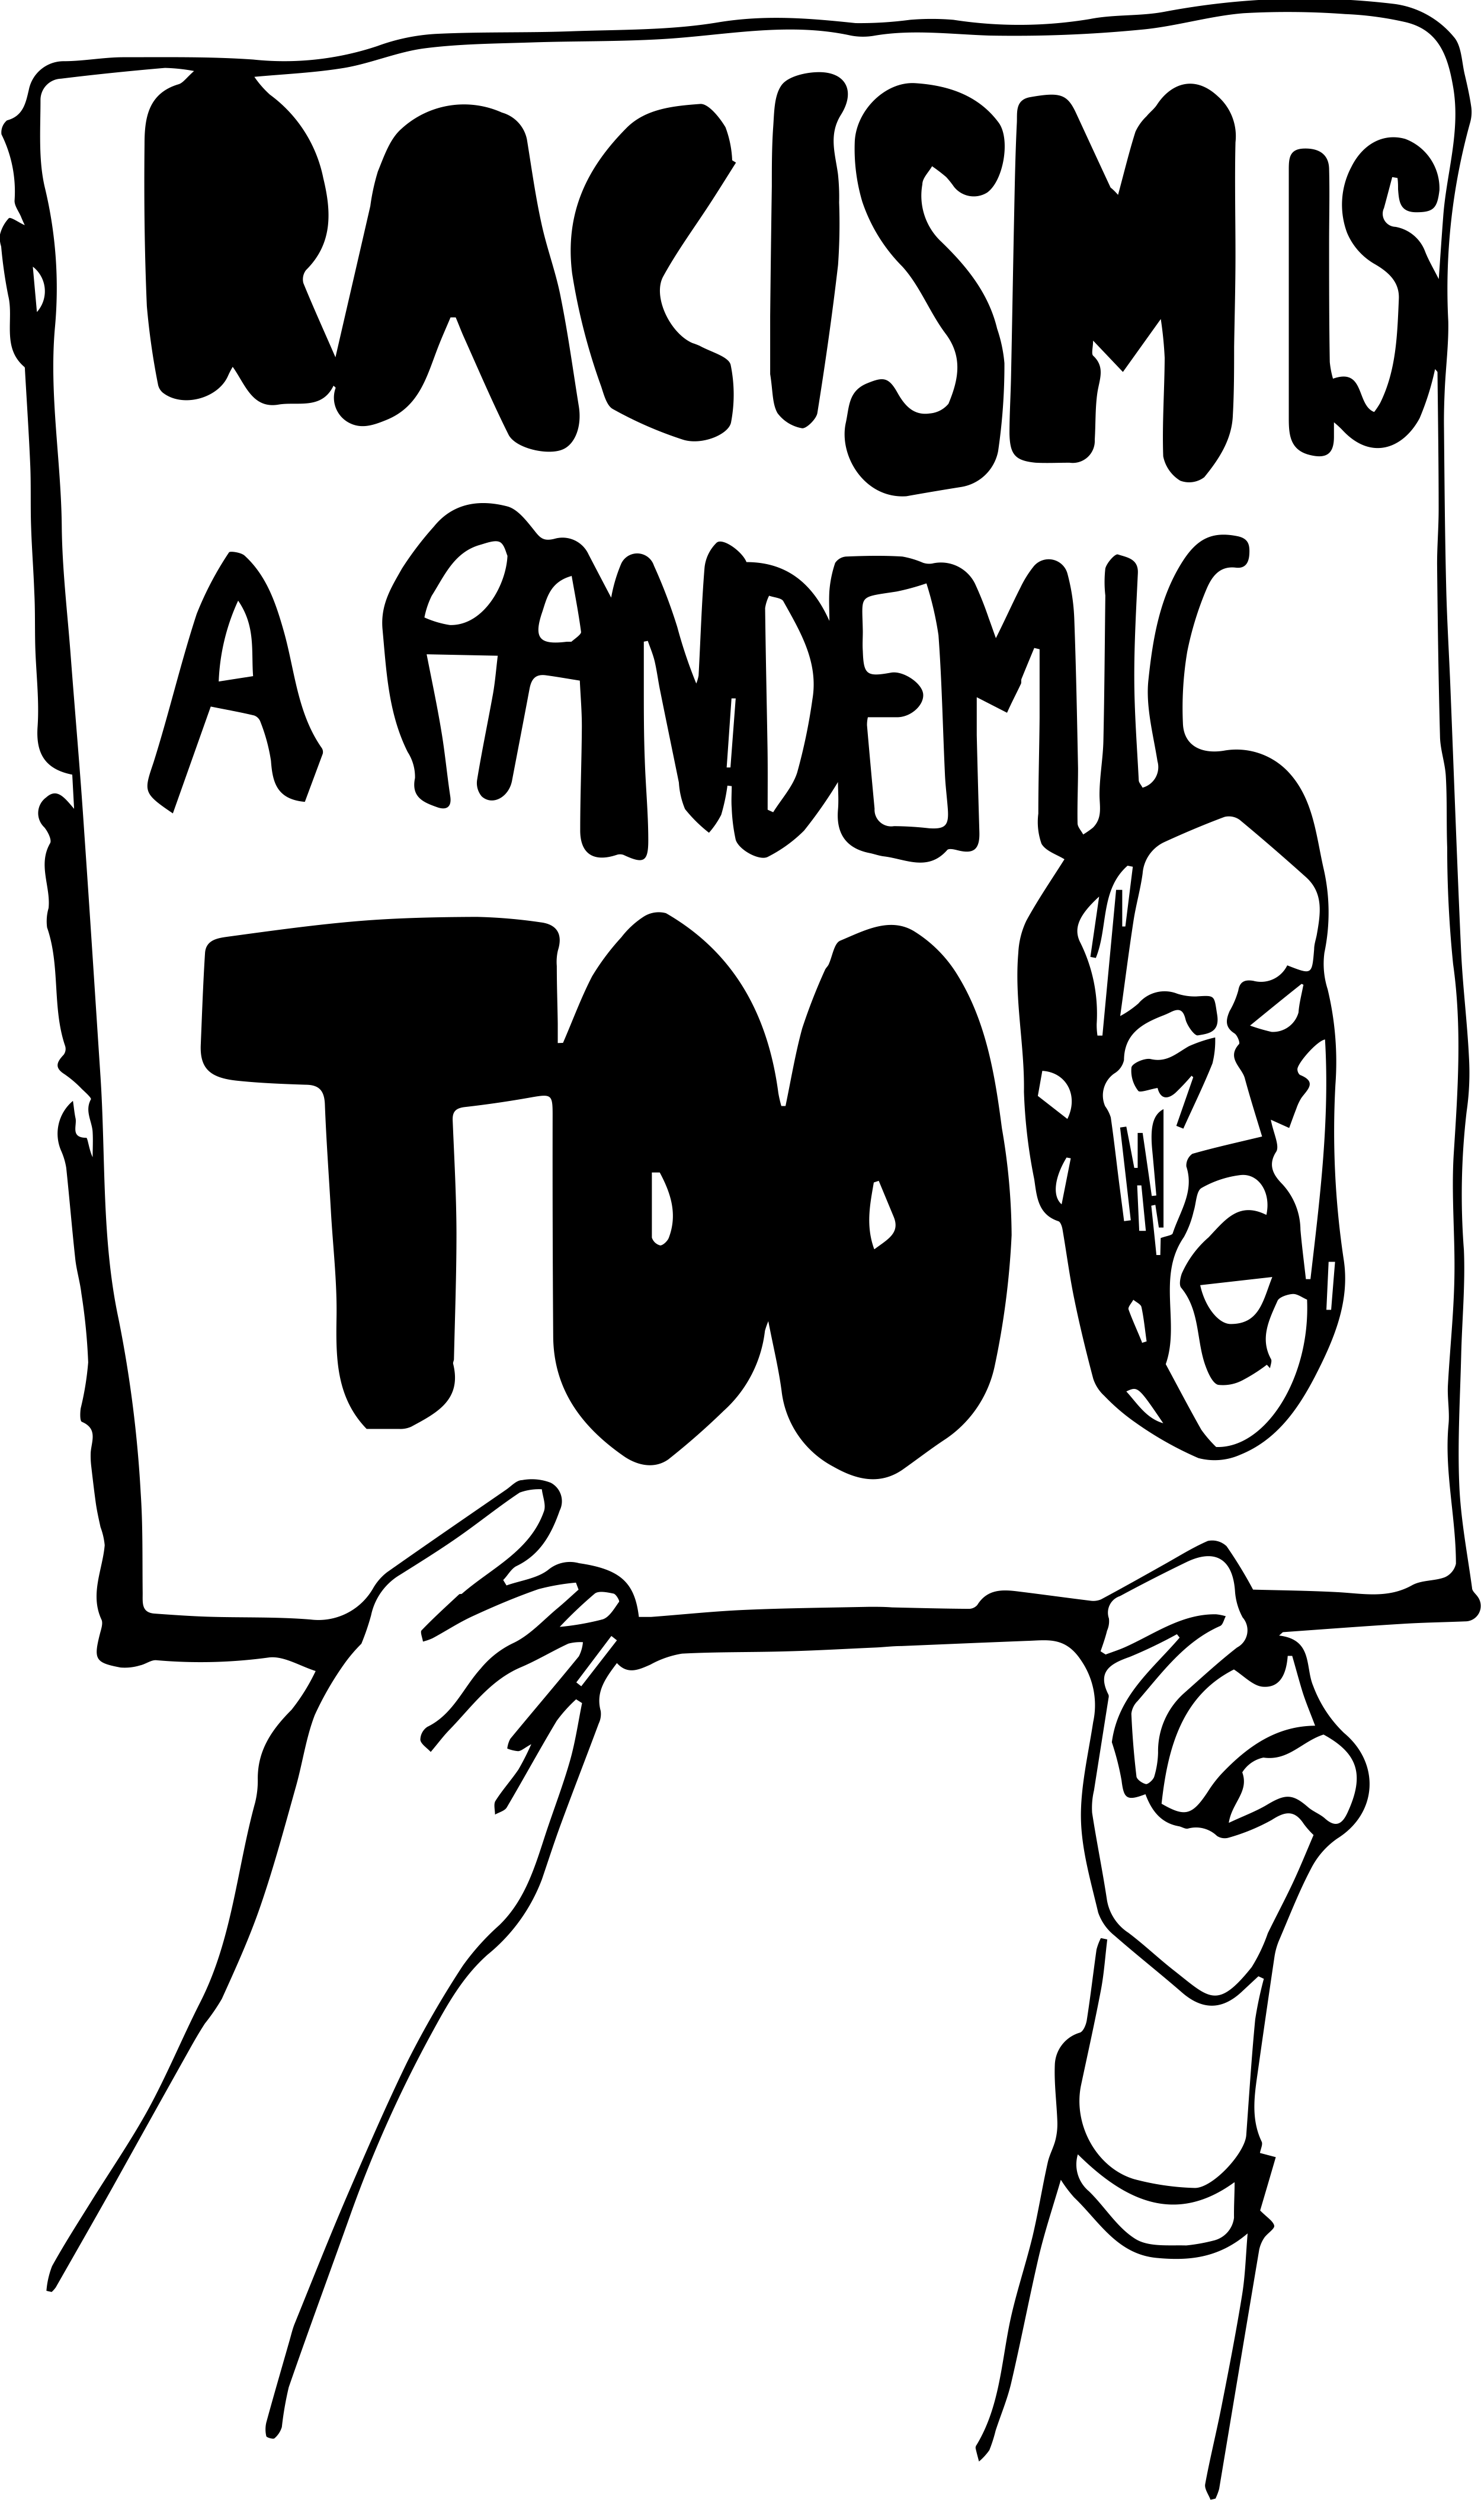
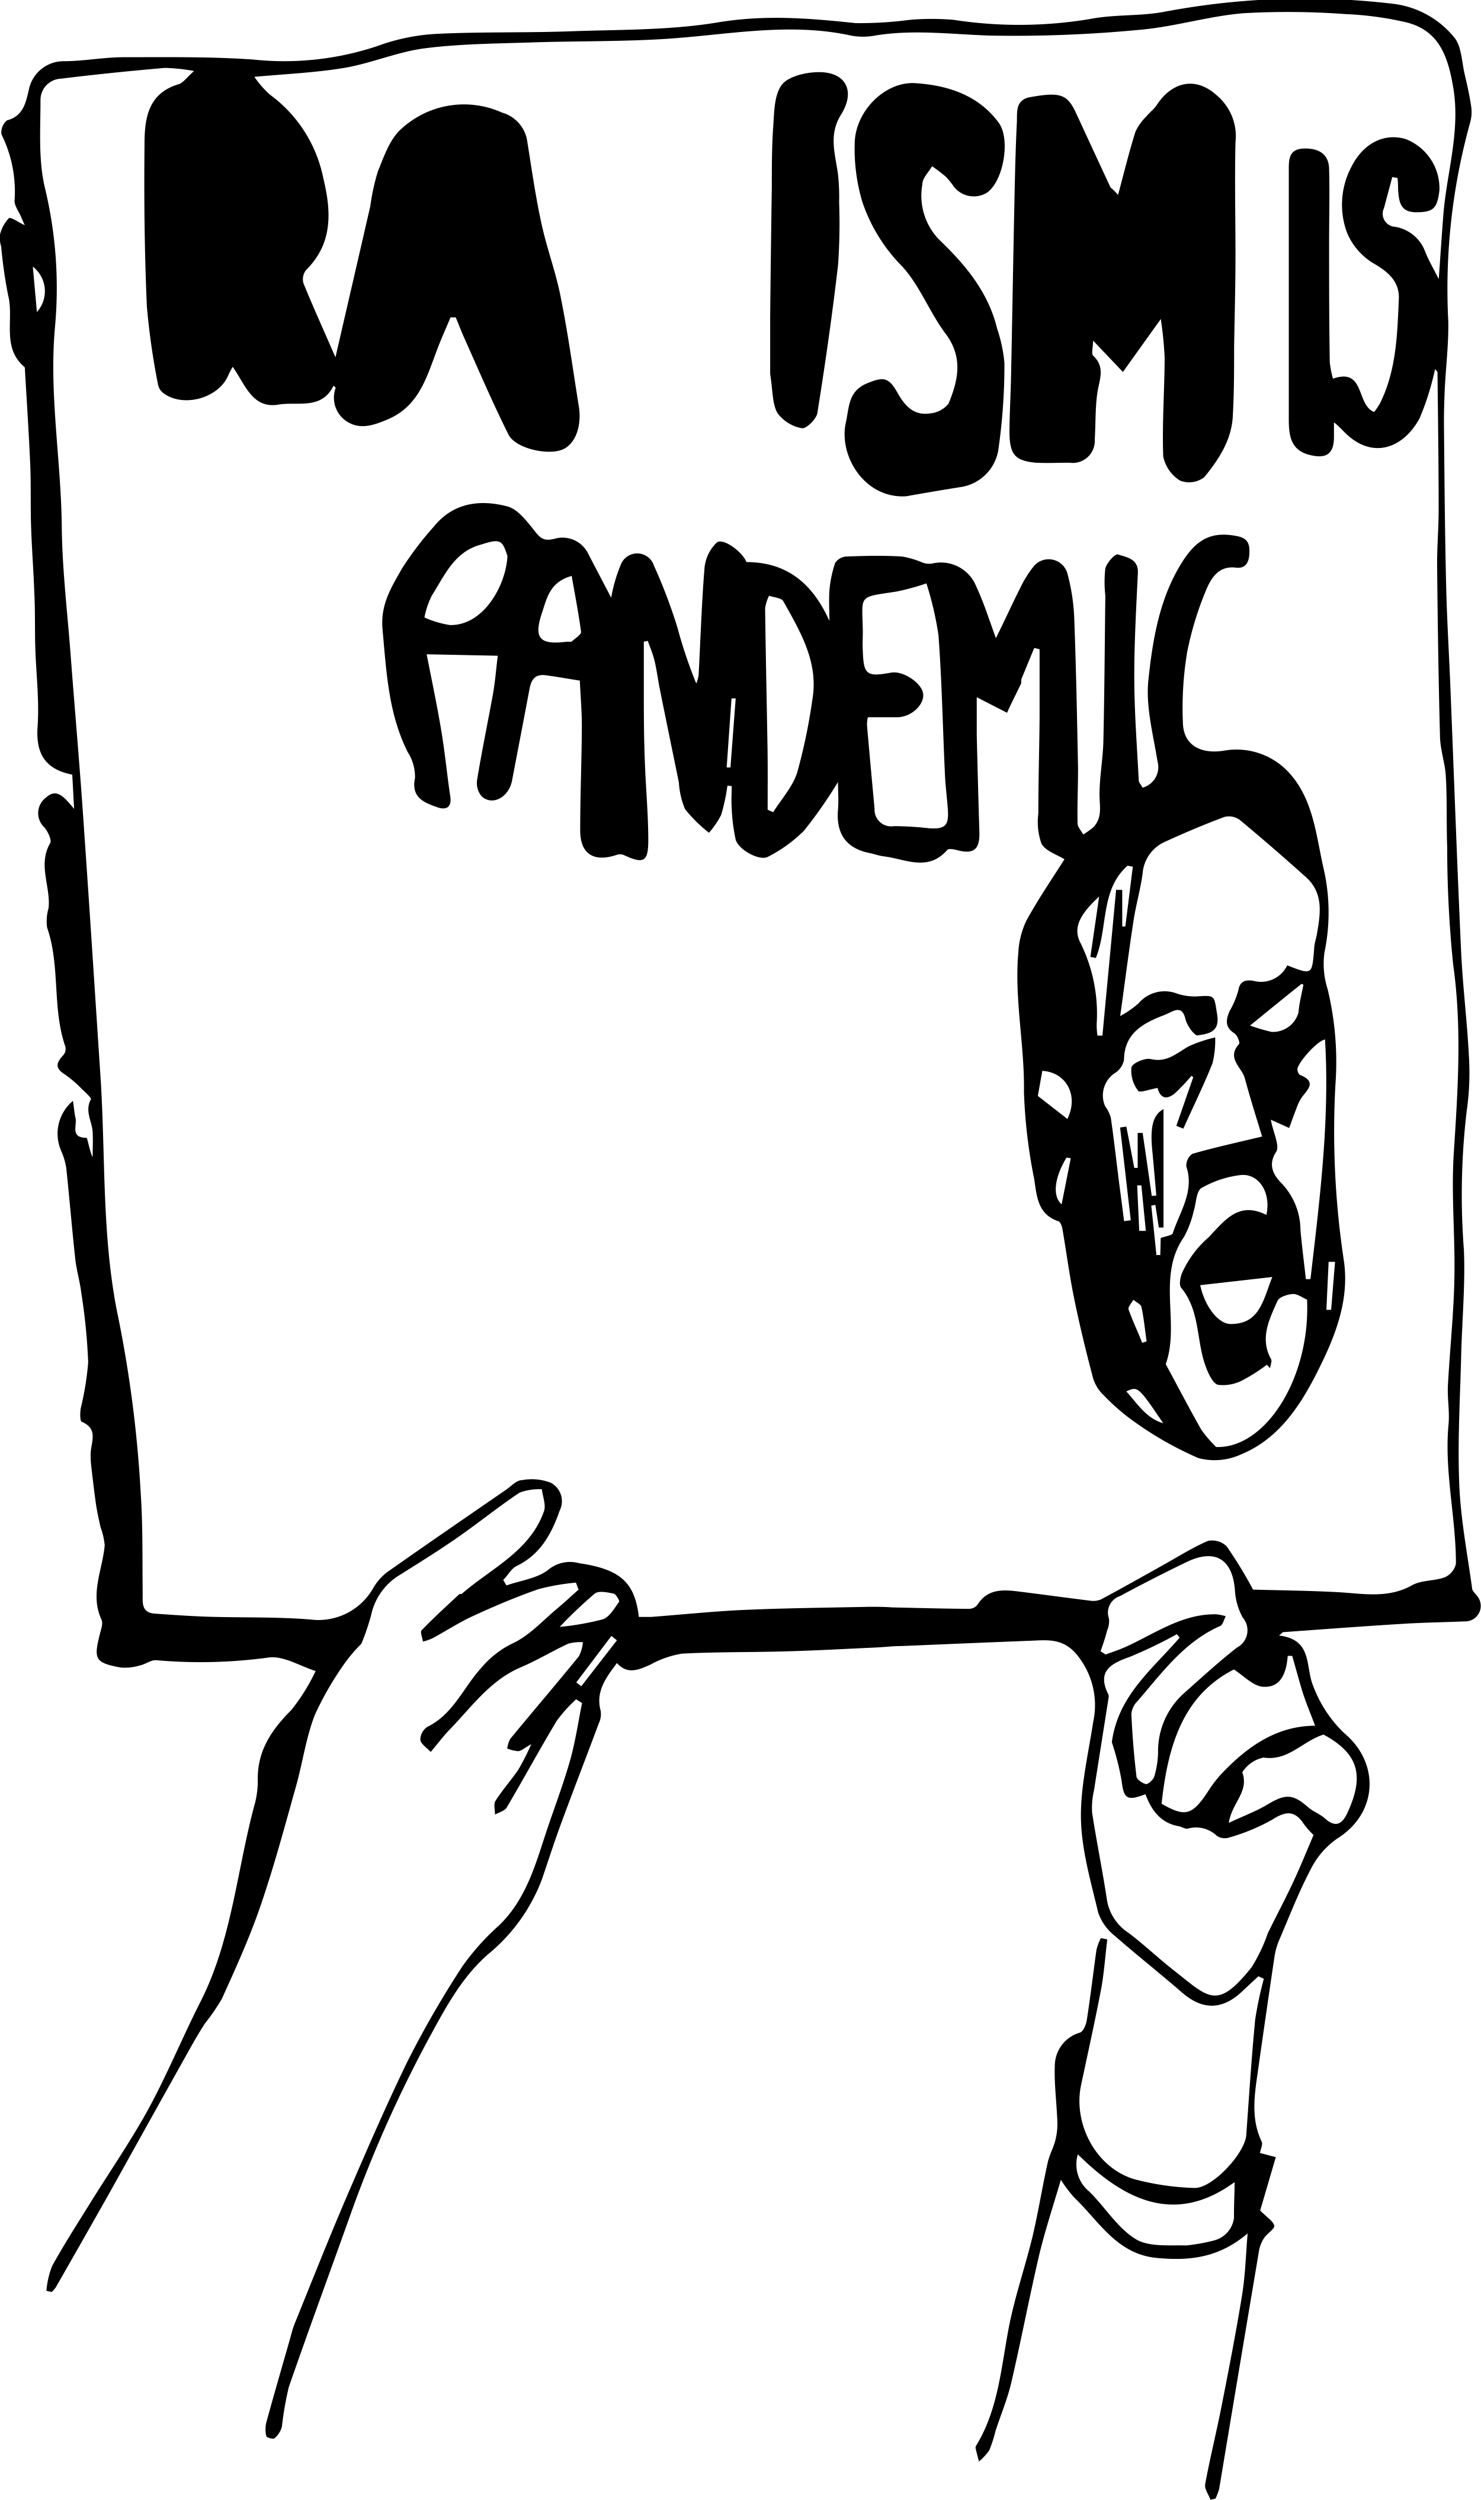
<svg xmlns="http://www.w3.org/2000/svg" id="Layer_1" data-name="Layer 1" viewBox="0 0 152.49 257.37">
  <defs>
    <style>
      .cls-1 {
        fill: none;
      }
    </style>
  </defs>
  <g id="xw8Gsj.tif">
    <g>
      <path d="M357.58,285.07c3.5.41,2.68,3.23,3.51,5.18a13,13,0,0,0,3.17,4.84c3.74,3.11,3.49,8.25-.67,10.86a8.43,8.43,0,0,0-2.73,3.13c-1.26,2.39-2.24,4.94-3.31,7.43a7.21,7.21,0,0,0-.44,1.59q-.84,5.65-1.64,11.3c-.36,2.61-.9,5.22.32,7.77.13.28-.1.72-.18,1.16l1.63.43c-.58,2-1.14,3.9-1.61,5.49.7.71,1.33,1.08,1.45,1.56.07.31-.67.77-1,1.21a3.53,3.53,0,0,0-.55,1.28q-2.07,12.3-4.12,24.61a6,6,0,0,1-.38,1l-.51.12c-.2-.54-.64-1.12-.55-1.61.5-2.71,1.17-5.38,1.7-8.09.75-3.8,1.49-7.61,2.11-11.44.32-2,.37-4,.56-6.28-3,2.56-6.06,2.84-9.39,2.52-4.09-.4-5.92-3.79-8.47-6.22a13.54,13.54,0,0,1-1.37-1.82c-.82,2.8-1.67,5.35-2.28,7.94-1,4.32-1.83,8.68-2.84,13-.39,1.66-1.07,3.26-1.6,4.89a14.85,14.85,0,0,1-.64,2,6.17,6.17,0,0,1-1.07,1.17c-.12-.46-.25-.92-.35-1.38a.49.49,0,0,1,.1-.32c2.31-3.82,2.54-8.2,3.39-12.44.61-3,1.64-6,2.37-9,.6-2.53,1-5.1,1.57-7.64.17-.78.58-1.5.78-2.27a6.76,6.76,0,0,0,.21-1.9c-.07-2-.34-3.93-.26-5.89a3.57,3.57,0,0,1,2.59-3.31c.35-.13.63-.82.7-1.28.38-2.42.66-4.84,1-7.26a5.93,5.93,0,0,1,.45-1.19l.66.14c-.21,1.69-.32,3.4-.63,5.08-.63,3.32-1.37,6.62-2.07,9.92-.84,4,1.55,8.49,5.45,9.67a26.84,26.84,0,0,0,6.2.91c1.83.1,5.23-3.56,5.36-5.44.29-4,.54-7.94.92-11.9a38.6,38.6,0,0,1,.89-4.19l-.56-.26-1.75,1.63c-2,1.85-4,1.85-6.06.09-2.3-2-4.69-3.88-7-5.9a5.2,5.2,0,0,1-1.69-2.39c-.75-3.17-1.7-6.39-1.77-9.61s.75-6.68,1.26-10a8.13,8.13,0,0,0-1.25-6.34c-1.66-2.52-3.54-2.05-5.66-2l-5,.2-7.86.33c-.87,0-1.74.11-2.61.15-3,.13-6.05.31-9.07.39-3.63.11-7.27.05-10.89.24a10.08,10.08,0,0,0-3.25,1.13c-1.2.53-2.34,1.07-3.45-.16-1.16,1.55-2.21,2.95-1.67,4.93a2.27,2.27,0,0,1-.2,1.29c-1.27,3.41-2.59,6.8-3.85,10.22-.71,1.92-1.34,3.88-2,5.82a18.31,18.31,0,0,1-5.59,7.75c-2.56,2.27-4.15,5.13-5.75,8.07a130.61,130.61,0,0,0-8.25,18.34c-2.15,6.05-4.38,12.06-6.48,18.13a34.24,34.24,0,0,0-.71,4.09,2.43,2.43,0,0,1-.77,1.17c-.12.11-.8-.09-.83-.22a3.1,3.1,0,0,1,0-1.42c.78-2.85,1.61-5.69,2.42-8.53.15-.53.28-1.08.48-1.59,1.79-4.41,3.54-8.84,5.42-13.22,2-4.63,4-9.26,6.19-13.77a100.47,100.47,0,0,1,5.72-9.9,25.17,25.17,0,0,1,3.76-4.18c2.71-2.63,3.69-6.1,4.81-9.52.82-2.47,1.76-4.91,2.47-7.41.55-1.94.84-3.95,1.24-5.93l-.61-.39a15.07,15.07,0,0,0-2,2.22c-1.76,2.94-3.4,5.95-5.14,8.91-.21.36-.8.5-1.21.74,0-.48-.17-1.08.05-1.42.71-1.12,1.61-2.12,2.36-3.22a25.59,25.59,0,0,0,1.32-2.61c-.74.41-1,.69-1.35.72a3.89,3.89,0,0,1-1.12-.27,2.79,2.79,0,0,1,.31-1c2.34-2.84,4.74-5.64,7.06-8.49a3.89,3.89,0,0,0,.42-1.46,4.87,4.87,0,0,0-1.5.15c-1.66.77-3.23,1.73-4.91,2.44-3.18,1.36-5.08,4.12-7.37,6.47-.61.63-1.13,1.34-1.89,2.24-.41-.44-1-.8-1.07-1.24a1.62,1.62,0,0,1,.73-1.35c2.63-1.27,3.68-4,5.49-6a9.79,9.79,0,0,1,3.29-2.59c1.74-.8,3.13-2.38,4.65-3.64.73-.61,1.42-1.26,2.13-1.89l-.27-.72a23.11,23.11,0,0,0-3.85.67c-2.3.8-4.54,1.75-6.75,2.77-1.43.65-2.76,1.53-4.15,2.28a5.74,5.74,0,0,1-1,.35c-.06-.4-.31-1-.14-1.16,1.23-1.28,2.55-2.48,3.86-3.7.07-.07.24,0,.31-.08,3-2.61,7-4.37,8.43-8.48.23-.65-.13-1.5-.22-2.26a5.85,5.85,0,0,0-2.28.34c-2.21,1.47-4.27,3.15-6.45,4.66-1.91,1.33-3.88,2.55-5.85,3.79a6.36,6.36,0,0,0-3,4.18,24.85,24.85,0,0,1-1,2.93,16.38,16.38,0,0,0-1.63,1.89,32.19,32.19,0,0,0-3.17,5.45c-.91,2.36-1.25,4.92-1.94,7.36-1.15,4.1-2.25,8.21-3.63,12.23-1.12,3.28-2.56,6.45-4,9.63a21.07,21.07,0,0,1-1.74,2.53c-.57.88-1.1,1.79-1.61,2.71-2.68,4.78-5.34,9.56-8,14.34-1.9,3.38-3.83,6.75-5.75,10.12a3.13,3.13,0,0,1-.42.47l-.54-.12a9,9,0,0,1,.58-2.54c1.26-2.28,2.67-4.47,4.05-6.69,1.93-3.1,4-6.11,5.78-9.32,2-3.64,3.56-7.48,5.44-11.18,3.29-6.47,3.76-13.69,5.64-20.53a9.39,9.39,0,0,0,.27-2.48c0-2.94,1.47-5.06,3.47-7.06a20.51,20.51,0,0,0,2.49-4c-1.6-.5-3.25-1.56-4.77-1.4a51.75,51.75,0,0,1-11.6.29c-.54-.07-1.13.41-1.71.53a5.37,5.37,0,0,1-2,.22c-2.63-.49-2.8-.84-2.13-3.47.12-.47.34-1.08.16-1.46-1.22-2.63.11-5.11.33-7.66a7.23,7.23,0,0,0-.43-1.86c-.17-.78-.35-1.57-.47-2.37-.18-1.28-.33-2.57-.48-3.86a9,9,0,0,1-.06-1.47c.09-1.16.75-2.43-.91-3.14-.21-.08-.19-.92-.12-1.39a30.06,30.06,0,0,0,.77-4.73,60.56,60.56,0,0,0-.7-7.09c-.14-1.2-.5-2.37-.63-3.56-.34-3.13-.6-6.26-.93-9.38a7.07,7.07,0,0,0-.51-1.72,4.4,4.4,0,0,1,1.2-5.17c.11.72.15,1.27.27,1.8.16.74-.56,2,1.11,2,.14,0,.29,1.28.65,2,0-.86.05-1.73,0-2.59-.06-1.11-.84-2.16-.18-3.37.08-.14-.58-.73-.94-1.07a11.5,11.5,0,0,0-1.77-1.51c-1.05-.66-.83-1.23-.1-2a1,1,0,0,0,.15-.93c-1.34-3.95-.48-8.23-1.85-12.17a4.82,4.82,0,0,1,.15-2c.24-2.21-1.13-4.45.16-6.68.2-.33-.24-1.22-.61-1.65a2,2,0,0,1,.21-3.07c1.11-1,1.87,0,2.87,1.18l-.19-3.52c-2.84-.56-3.76-2.22-3.57-4.94s-.16-5.5-.24-8.25c-.05-1.87,0-3.73-.1-5.6-.08-2.27-.26-4.53-.33-6.8-.07-2,0-4.09-.08-6.14-.14-3.3-.36-6.6-.55-9.91,0-.11,0-.26-.05-.32-2.37-2-1.07-4.89-1.67-7.33a47.42,47.42,0,0,1-.73-5.08,3.08,3.08,0,0,1-.14-1.14,3.77,3.77,0,0,1,.93-1.77c.2-.16,1,.44,1.64.72-.12-.25-.26-.56-.39-.88-.24-.56-.69-1.13-.66-1.67a13.22,13.22,0,0,0-1.35-6.8,1.62,1.62,0,0,1,.57-1.44c1.69-.44,1.94-1.84,2.25-3.15a3.65,3.65,0,0,1,3.6-2.94c2,0,4.05-.4,6.08-.41,4.47,0,9-.07,13.43.24a30.27,30.27,0,0,0,12.78-1.39,20.85,20.85,0,0,1,6-1.25c4.64-.23,9.29-.1,13.94-.27,5-.18,10.14-.09,15.08-.91s9.47-.43,14.22.07a39.33,39.33,0,0,0,5.6-.34,26.68,26.68,0,0,1,4.47,0,44.44,44.44,0,0,0,14.05-.08c2.53-.5,5.2-.27,7.73-.76a77.56,77.56,0,0,1,23.65-.79,9.57,9.57,0,0,1,6.09,3.39c.81.91.81,2.56,1.13,3.89.26,1.11.51,2.22.67,3.35a4,4,0,0,1-.13,1.62A63.85,63.85,0,0,0,375,149.77c.05,2.32-.25,4.64-.36,7-.06,1.33-.1,2.66-.08,4,.05,5.38.09,10.76.22,16.14.08,3.6.31,7.21.45,10.81.36,9,.68,17.93,1.09,26.9.17,3.64.63,7.27.81,10.91a27.59,27.59,0,0,1-.24,5.6,73.76,73.76,0,0,0-.28,14.25c.15,3.58-.19,7.19-.28,10.79-.11,4.43-.38,8.88-.2,13.3.14,3.58.83,7.14,1.32,10.7,0,.33.4.62.6.93a1.59,1.59,0,0,1-1.31,2.51c-2.19.09-4.38.12-6.57.26-4.07.25-8.13.56-12.2.85Zm5.65-124.89v1.51c0,1.74-.78,2.27-2.46,1.86-2-.47-2.18-2-2.19-3.61,0-8.6,0-17.2,0-25.79,0-1.18.08-2.11,1.58-2.15s2.53.57,2.57,2.08c.07,2.54,0,5.08,0,7.61,0,4.1,0,8.19.07,12.28a9.39,9.39,0,0,0,.33,1.72c3.33-1.17,2.37,2.71,4.24,3.43a7.91,7.91,0,0,0,.62-.93c1.67-3.38,1.76-7.06,1.92-10.7.08-1.71-1-2.75-2.54-3.63a6.68,6.68,0,0,1-2.8-3.21,8.3,8.3,0,0,1,.46-6.77c1.14-2.29,3.23-3.52,5.54-2.87a5.44,5.44,0,0,1,3.52,5.28c-.22,1.85-.6,2.26-2.35,2.27s-1.81-1.15-1.91-2.37c0-.38,0-.77-.06-1.16l-.54-.09c-.28,1.06-.56,2.13-.85,3.19a1.35,1.35,0,0,0,1.17,1.93,4,4,0,0,1,3.07,2.55c.36.92.88,1.79,1.4,2.83.16-2.28.3-4.36.46-6.45.33-4.48,1.84-8.83,1-13.45-.55-3.16-1.51-5.75-4.88-6.55a34,34,0,0,0-6.2-.83,81.48,81.48,0,0,0-10.48-.09c-3.56.29-7.06,1.39-10.62,1.7a135,135,0,0,1-15.57.6c-3.93-.13-7.83-.65-11.75,0a6.72,6.72,0,0,1-2.49,0c-6.54-1.43-13,0-19.5.37-4.47.26-9,.19-13.44.34-3.64.12-7.3.14-10.91.6-2.77.35-5.43,1.51-8.2,2-3.09.52-6.24.65-9.37.94a10.27,10.27,0,0,0,1.61,1.84,14.07,14.07,0,0,1,5.49,8.6c.83,3.42,1,6.7-1.78,9.45a1.56,1.56,0,0,0-.27,1.35c1,2.45,2.1,4.87,3.3,7.63,1.28-5.55,2.44-10.56,3.59-15.57a22,22,0,0,1,.78-3.57c.63-1.54,1.22-3.32,2.4-4.36a9.52,9.52,0,0,1,10.38-1.69,3.61,3.61,0,0,1,2.57,2.79c.47,2.9.87,5.81,1.5,8.67.56,2.59,1.52,5.09,2,7.68.74,3.68,1.24,7.4,1.84,11.11.33,2.06-.39,3.92-1.7,4.44-1.52.62-4.82-.12-5.54-1.54-1.65-3.3-3.1-6.7-4.61-10.07-.3-.67-.55-1.36-.83-2l-.53,0c-.42,1-.87,2-1.26,3-1.17,3-1.89,6.16-5.35,7.56-1.37.56-2.66,1-4,.2a2.92,2.92,0,0,1-1.22-3.5c0-.05-.14-.15-.22-.23-1.22,2.54-3.75,1.61-5.68,1.95-2.7.45-3.43-2.12-4.7-3.89a9.38,9.38,0,0,0-.46.88c-1,2.39-4.73,3.38-6.75,1.77a1.47,1.47,0,0,1-.48-.83,74.28,74.28,0,0,1-1.15-8.07c-.24-5.53-.3-11.08-.24-16.62,0-2.59.3-5.28,3.52-6.22.45-.14.79-.66,1.58-1.36a18.75,18.75,0,0,0-3-.32c-3.58.31-7.15.67-10.71,1.11a2.19,2.19,0,0,0-2.1,2.23c0,3-.24,6.21.48,9.11a44.1,44.1,0,0,1,1,14.35c-.6,6.89.65,13.64.71,20.46.05,4.35.57,8.7.9,13,.46,6.07,1,12.14,1.4,18.22.59,8.46,1.13,16.93,1.69,25.4.54,8.29.1,16.65,1.85,24.86a125.86,125.86,0,0,1,2.29,18c.23,3.42.16,6.86.2,10.28,0,1-.13,2,1.25,2.09,1.82.13,3.64.26,5.46.32,3.53.11,7.07,0,10.59.29a6.48,6.48,0,0,0,6.44-3.24,5.65,5.65,0,0,1,1.41-1.62c4.06-2.86,8.16-5.67,12.25-8.49.55-.37,1.08-1,1.67-1a5.39,5.39,0,0,1,2.95.27,2.15,2.15,0,0,1,.92,2.86c-.85,2.43-2,4.53-4.44,5.71-.56.27-.92,1-1.38,1.44l.34.56c1.47-.52,3.2-.72,4.34-1.64a3.49,3.49,0,0,1,3.13-.65c4.23.62,5.74,1.95,6.16,5.53.41,0,.85,0,1.28,0,3.19-.24,6.38-.58,9.57-.72,4.3-.19,8.6-.23,12.9-.32.77,0,1.54,0,2.32.06,2.64.06,5.27.13,7.91.15a1.16,1.16,0,0,0,.87-.4c1.05-1.69,2.66-1.59,4.29-1.38,2.44.3,4.88.64,7.33.94a2.07,2.07,0,0,0,1.11-.13c2.13-1.14,4.23-2.32,6.33-3.5,1.55-.86,3.06-1.82,4.67-2.52a2.15,2.15,0,0,1,1.94.55,44.89,44.89,0,0,1,2.72,4.46c2.52.07,5.6.1,8.68.26,2.61.14,5.2.7,7.71-.72,1-.54,2.28-.41,3.35-.81a2,2,0,0,0,1.15-1.4c0-4.8-1.22-9.52-.76-14.36.12-1.3-.13-2.63-.07-3.94.2-3.7.6-7.38.67-11.08.09-4.31-.34-8.64-.06-12.92.42-6.49.85-12.91-.07-19.41a118.63,118.63,0,0,1-.61-12c-.09-2.44,0-4.88-.14-7.31-.07-1.38-.57-2.73-.6-4.1-.16-5.93-.24-11.86-.3-17.79,0-1.88.16-3.76.16-5.65,0-4.69-.07-9.38-.12-14.07,0-.08-.11-.16-.25-.34a27.75,27.75,0,0,1-1.59,5.06c-1.7,3.16-5,4.38-7.92,1.25A10.2,10.2,0,0,0,363.23,160.18Zm-15.89,125.1-.28-.35a48.31,48.31,0,0,1-4.87,2.34c-2,.7-3.39,1.51-2.17,3.9a.63.63,0,0,1,0,.33c-.5,3.17-1,6.34-1.5,9.52a7.78,7.78,0,0,0-.19,2.29c.46,3,1.08,6,1.53,9a5,5,0,0,0,2.2,3.35c1.62,1.22,3.1,2.64,4.7,3.89,3.62,2.84,4.43,4.12,8-.35a17.26,17.26,0,0,0,1.66-3.49c.82-1.68,1.7-3.33,2.49-5s1.45-3.31,2.22-5.11a8.83,8.83,0,0,1-1-1.13c-.95-1.45-1.9-1.33-3.29-.43a20.59,20.59,0,0,1-4.4,1.82,1.46,1.46,0,0,1-1.25-.16,3.11,3.11,0,0,0-3-.76c-.28.06-.62-.18-.93-.24-1.88-.33-2.83-1.66-3.44-3.3-1.93.74-2.23.46-2.46-1.42a27.54,27.54,0,0,0-1-3.93C341,291.22,344.56,288.53,347.34,285.28Zm-8.14,1.41.52.33c.72-.27,1.45-.5,2.14-.82,3-1.37,5.74-3.37,9.23-3.32a5.16,5.16,0,0,1,1,.2c-.19.34-.29.87-.57,1-3.71,1.63-6,4.83-8.51,7.73a2.17,2.17,0,0,0-.64,1.31q.14,3.21.52,6.41c0,.34.62.76,1,.83.23,0,.75-.45.84-.79a9.28,9.28,0,0,0,.39-2.45,8,8,0,0,1,2.73-6.17c1.78-1.58,3.53-3.19,5.4-4.65a2,2,0,0,0,.58-3.09,6.63,6.63,0,0,1-.79-2.73c-.23-3.26-2-4.39-4.94-3q-3.5,1.69-6.91,3.53a1.79,1.79,0,0,0-1.13,2.3,2.36,2.36,0,0,1-.19,1.25C339.69,285.29,339.44,286,339.2,286.69Zm22.09,7.66c-.49-1.31-1-2.49-1.36-3.69s-.66-2.33-1-3.5h-.46c-.13,1.7-.68,3.31-2.54,3.18-1-.06-2-1.13-3-1.78-5.34,2.71-6.81,8-7.45,13.82,2.41,1.39,3.14,1.22,4.76-1.23a12.57,12.57,0,0,1,1.4-1.84C354.27,296.54,357.27,294.37,361.29,294.35Zm-8.89,10c1.51-.71,2.83-1.19,4-1.9,1.85-1.1,2.59-1.09,4.17.29.53.46,1.25.71,1.76,1.18,1.13,1,1.78.48,2.28-.59,1.83-3.94,1.08-6.14-2.45-8.07-2.25.72-3.6,2.74-6.19,2.37a3.38,3.38,0,0,0-2.18,1.52C354.52,301.16,352.71,302.27,352.4,304.36Zm.57,37c-6.05,4.4-11.25,1.93-16.11-2.88a3.59,3.59,0,0,0,1.14,3.8c1.65,1.6,2.9,3.74,4.79,4.91,1.36.85,3.46.62,5.23.67a18.89,18.89,0,0,0,2.92-.53,2.75,2.75,0,0,0,2-2.33C352.92,343.78,353,342.54,353,341.38Zm-69.49-57.17a27.74,27.74,0,0,0,4.46-.78c.7-.23,1.19-1.13,1.68-1.8.08-.11-.31-.8-.57-.85-.63-.13-1.52-.32-1.93,0A44.73,44.73,0,0,0,283.48,284.21Zm5.92,1.38-.57-.45-3.61,4.78.51.4ZM229.68,148.83a3.2,3.2,0,0,0-.42-4.67Z" transform="translate(-225.88 -116.71)" />
      <path class="cls-1" d="M363.23,160.18a10.2,10.2,0,0,1,.92.75c2.88,3.13,6.22,1.91,7.92-1.25a27.75,27.75,0,0,0,1.59-5.06c.14.18.25.26.25.34,0,4.69.11,9.38.12,14.07,0,1.89-.18,3.77-.16,5.65.06,5.93.14,11.86.3,17.79,0,1.37.53,2.72.6,4.1.13,2.43.05,4.87.14,7.31a118.63,118.63,0,0,0,.61,12c.92,6.5.49,12.92.07,19.41-.28,4.28.15,8.61.06,12.92-.07,3.7-.47,7.38-.67,11.08-.06,1.31.19,2.64.07,3.94-.46,4.84.72,9.56.76,14.36a2,2,0,0,1-1.15,1.4c-1.07.4-2.39.27-3.35.81-2.51,1.42-5.1.86-7.71.72-3.08-.16-6.16-.19-8.68-.26a44.89,44.89,0,0,0-2.72-4.46,2.15,2.15,0,0,0-1.94-.55c-1.61.7-3.12,1.66-4.67,2.52-2.1,1.18-4.2,2.36-6.33,3.5a2.07,2.07,0,0,1-1.11.13c-2.45-.3-4.89-.64-7.33-.94-1.63-.21-3.24-.31-4.29,1.38a1.16,1.16,0,0,1-.87.4c-2.64,0-5.27-.09-7.91-.15-.78,0-1.55-.08-2.32-.06-4.3.09-8.6.13-12.9.32-3.19.14-6.38.48-9.57.72-.43,0-.87,0-1.28,0-.42-3.58-1.93-4.91-6.16-5.53a3.49,3.49,0,0,0-3.13.65c-1.14.92-2.87,1.12-4.34,1.64l-.34-.56c.46-.49.82-1.17,1.38-1.44,2.46-1.18,3.59-3.28,4.44-5.71a2.15,2.15,0,0,0-.92-2.86,5.39,5.39,0,0,0-2.95-.27c-.59.07-1.12.67-1.67,1-4.09,2.82-8.19,5.63-12.25,8.49a5.65,5.65,0,0,0-1.41,1.62,6.48,6.48,0,0,1-6.44,3.24c-3.52-.27-7.06-.18-10.59-.29-1.82-.06-3.64-.19-5.46-.32-1.38-.09-1.24-1.12-1.25-2.09,0-3.42,0-6.86-.2-10.28a125.86,125.86,0,0,0-2.29-18c-1.75-8.21-1.31-16.57-1.85-24.86-.56-8.47-1.1-16.94-1.69-25.4-.43-6.08-.94-12.15-1.4-18.22-.33-4.34-.85-8.69-.9-13-.06-6.82-1.31-13.57-.71-20.46a44.1,44.1,0,0,0-1-14.35c-.72-2.9-.43-6.07-.48-9.11a2.19,2.19,0,0,1,2.1-2.23c3.56-.44,7.13-.8,10.71-1.11a18.75,18.75,0,0,1,3,.32c-.79.7-1.13,1.22-1.58,1.36-3.22.94-3.49,3.63-3.52,6.22-.06,5.54,0,11.09.24,16.62a74.28,74.28,0,0,0,1.15,8.07,1.47,1.47,0,0,0,.48.83c2,1.61,5.73.62,6.75-1.77a9.38,9.38,0,0,1,.46-.88c1.27,1.77,2,4.34,4.7,3.89,1.93-.34,4.46.59,5.68-1.95.08.08.23.18.22.23a2.92,2.92,0,0,0,1.22,3.5c1.29.77,2.58.36,4-.2,3.46-1.4,4.18-4.6,5.35-7.56.39-1,.84-2,1.26-3l.53,0c.28.68.53,1.37.83,2,1.51,3.37,3,6.77,4.61,10.07.72,1.42,4,2.16,5.54,1.54,1.31-.52,2-2.38,1.7-4.44-.6-3.71-1.1-7.43-1.84-11.11-.52-2.59-1.48-5.09-2-7.68-.63-2.86-1-5.77-1.5-8.67a3.61,3.61,0,0,0-2.57-2.79,9.52,9.52,0,0,0-10.38,1.69c-1.18,1-1.77,2.82-2.4,4.36a22,22,0,0,0-.78,3.57c-1.15,5-2.31,10-3.59,15.57-1.2-2.76-2.3-5.18-3.3-7.63a1.56,1.56,0,0,1,.27-1.35c2.8-2.75,2.61-6,1.78-9.45a14.07,14.07,0,0,0-5.49-8.6,10.27,10.27,0,0,1-1.61-1.84c3.13-.29,6.28-.42,9.37-.94,2.77-.45,5.43-1.61,8.2-2,3.61-.46,7.27-.48,10.91-.6,4.48-.15,9-.08,13.44-.34,6.5-.38,13-1.8,19.5-.37a6.72,6.72,0,0,0,2.49,0c3.92-.65,7.82-.13,11.75,0a135,135,0,0,0,15.57-.6c3.56-.31,7.06-1.41,10.62-1.7a81.48,81.48,0,0,1,10.48.09,34,34,0,0,1,6.2.83c3.37.8,4.33,3.39,4.88,6.55.81,4.62-.7,9-1,13.45-.16,2.09-.3,4.17-.46,6.45-.52-1-1-1.91-1.4-2.83a4,4,0,0,0-3.07-2.55,1.35,1.35,0,0,1-1.17-1.93c.29-1.06.57-2.13.85-3.19l.54.09c0,.39,0,.78.06,1.16.1,1.22.25,2.38,1.91,2.37s2.13-.42,2.35-2.27a5.44,5.44,0,0,0-3.52-5.28c-2.31-.65-4.4.58-5.54,2.87a8.3,8.3,0,0,0-.46,6.77,6.68,6.68,0,0,0,2.8,3.21c1.54.88,2.62,1.92,2.54,3.63-.16,3.64-.25,7.32-1.92,10.7a7.91,7.91,0,0,1-.62.93c-1.87-.72-.91-4.6-4.24-3.43a9.39,9.39,0,0,1-.33-1.72c-.05-4.09-.06-8.18-.07-12.28,0-2.53,0-5.07,0-7.61,0-1.51-.92-2.13-2.57-2.08s-1.59,1-1.58,2.15c0,8.59,0,17.19,0,25.79,0,1.59.21,3.14,2.19,3.61,1.68.41,2.42-.12,2.46-1.86Zm-79.38,63.88-.48-.06c0-.66,0-1.31,0-2,0-2-.08-3.95-.1-5.93a5.13,5.13,0,0,1,.12-1.62c.51-1.61-.06-2.67-1.79-2.88a53.75,53.75,0,0,0-6.57-.56c-4,0-8.11.1-12.15.43-4.51.37-9,1-13.48,1.61-1,.14-2.26.29-2.35,1.69-.2,3.14-.31,6.3-.44,9.45-.1,2.49,1,3.39,3.7,3.68,2.35.25,4.72.34,7.08.42,1.38.06,1.91.66,2,2,.14,3.67.4,7.34.62,11s.65,7.31.58,11c-.07,4.17,0,8.2,3.1,11.43,1,0,2.2,0,3.35,0a2.69,2.69,0,0,0,1.24-.23c2.57-1.39,5.25-2.73,4.32-6.47,0-.15.08-.32.08-.49.1-4.31.28-8.62.26-12.94,0-3.87-.23-7.74-.39-11.61,0-.91.3-1.27,1.21-1.39q3.45-.42,6.87-1c2.1-.37,2.21-.29,2.21,1.8q0,11.4.06,22.81c0,5.5,3,9.37,7.29,12.34,1.4,1,3.14,1.35,4.56.32a74.13,74.13,0,0,0,5.7-5,13.11,13.11,0,0,0,4.25-8.23,7.92,7.92,0,0,1,.35-1c.49,2.54,1.06,4.86,1.37,7.21a10.1,10.1,0,0,0,5.34,7.77c2.21,1.26,4.67,2,7.1.31,1.42-1,2.78-2,4.2-3a12.07,12.07,0,0,0,5.24-7.65A83.27,83.27,0,0,0,330,243.79a66,66,0,0,0-1-11c-.71-5.45-1.6-10.92-4.52-15.69a13.65,13.65,0,0,0-4.57-4.62c-2.51-1.44-5.16,0-7.56,1-.64.27-.8,1.63-1.2,2.47-.1.2-.29.35-.37.55a59.1,59.1,0,0,0-2.34,6c-.73,2.62-1.16,5.32-1.72,8l-.43,0a12.56,12.56,0,0,1-.31-1.35c-1.05-7.93-4.45-14.4-11.57-18.5a2.87,2.87,0,0,0-2.33.38,9.26,9.26,0,0,0-2.27,2.11,25.05,25.05,0,0,0-3,4C285.71,219.4,284.84,221.76,283.85,224.06Zm-14-40h7.44c-.16,1.31-.26,2.6-.48,3.87-.53,3-1.16,5.95-1.65,8.94a2.13,2.13,0,0,0,.48,1.67c1.08,1,2.8.07,3.12-1.62.6-3.15,1.21-6.29,1.8-9.44.18-.95.63-1.56,1.68-1.41s2.23.35,3.5.55c.07,1.51.22,3.1.21,4.7,0,3.54-.14,7.09-.17,10.64,0,2.47,1.35,3.4,3.75,2.6a1.08,1.08,0,0,1,.71,0c2.05,1,2.56.75,2.55-1.48,0-2.77-.27-5.53-.36-8.29-.08-2.55-.08-5.1-.1-7.65,0-1.51,0-3,0-4.53l.41-.08c.24.69.53,1.37.7,2.07.24,1,.37,2.07.58,3.1.63,3.14,1.28,6.27,1.92,9.41a8.4,8.4,0,0,0,.63,2.73,14.64,14.64,0,0,0,2.47,2.44,8.91,8.91,0,0,0,1.26-1.85,20,20,0,0,0,.64-3l.44.05c0,.75,0,1.51,0,2.26a18.63,18.63,0,0,0,.41,3.26c.3,1.07,2.5,2.23,3.33,1.75a14.58,14.58,0,0,0,3.71-2.69,46.64,46.64,0,0,0,3.49-5c0,.8.07,1.84,0,2.87-.2,2.49.84,4,3.25,4.44.49.09,1,.28,1.46.34,2.21.26,4.52,1.62,6.52-.63.15-.17.72,0,1.07,0,1.7.44,2.32-.09,2.26-1.9-.1-3.31-.19-6.63-.27-9.94,0-1.33,0-2.66,0-3.91l3.12,1.6c.48-1,1-2,1.44-3,.06-.14,0-.34.05-.49.43-1.06.87-2.12,1.31-3.18l.55.13c0,2.36,0,4.72,0,7.08,0,3.28-.12,6.56-.13,9.84a6.71,6.71,0,0,0,.33,3.11c.45.77,1.62,1.12,2.36,1.59-1.22,1.94-2.69,4.07-3.92,6.32a8.64,8.64,0,0,0-.83,3.31c-.43,4.79.66,9.52.58,14.31a54.37,54.37,0,0,0,1.06,9c.26,1.71.34,3.62,2.49,4.32.21.07.37.53.42.84.41,2.38.72,4.79,1.21,7.16.56,2.75,1.23,5.48,1.95,8.2a4.12,4.12,0,0,0,1.15,1.78,21.37,21.37,0,0,0,3.24,2.77,35.64,35.64,0,0,0,6.44,3.63,6.5,6.5,0,0,0,4.3-.34c3.69-1.47,5.85-4.51,7.65-7.95,2-3.87,3.72-7.86,3-12.23a88.78,88.78,0,0,1-.84-17.91,31.86,31.86,0,0,0-.8-9.83,8.58,8.58,0,0,1-.33-3.78,20.13,20.13,0,0,0-.11-8.74c-.77-3.44-1.05-7.12-3.62-9.86a7.34,7.34,0,0,0-6.67-2.17c-2.25.35-4.08-.5-4.17-2.8a35.08,35.08,0,0,1,.44-7.38,33.3,33.3,0,0,1,2-6.49c.47-1.2,1.25-2.39,3-2.18,1,.12,1.36-.47,1.4-1.42s-.1-1.57-1.2-1.81c-2.5-.53-4.08.14-5.61,2.49-2.44,3.76-3.14,8.09-3.59,12.35-.28,2.71.5,5.56.94,8.33a2.19,2.19,0,0,1-1.54,2.71c-.15-.3-.38-.53-.39-.77-.18-3.51-.45-7-.46-10.52s.2-7.2.37-10.79c.07-1.51-1.17-1.63-2.06-1.93-.26-.09-1.15.87-1.29,1.45a12.28,12.28,0,0,0,0,2.78c-.06,5-.09,9.95-.2,14.93,0,1.87-.4,3.73-.4,5.6,0,1.21.36,2.42-.68,3.37a9.81,9.81,0,0,1-1,.7c-.2-.39-.58-.77-.58-1.16,0-1.88.08-3.76.05-5.64-.1-5.15-.2-10.29-.39-15.44a20.78,20.78,0,0,0-.69-4.57,2,2,0,0,0-3.55-.71A11.12,11.12,0,0,0,331,177.1c-.81,1.59-1.56,3.21-2.54,5.23-.35-1-.54-1.53-.74-2.07a35.25,35.25,0,0,0-1.41-3.54,3.91,3.91,0,0,0-4.41-2.07,2,2,0,0,1-.94-.08,9.59,9.59,0,0,0-2.13-.64c-1.93-.08-3.86,0-5.79,0a1.48,1.48,0,0,0-1.13.69,12,12,0,0,0-.59,2.85c-.09,1,0,2.08,0,3.12-1.7-3.8-4.33-6-8.54-6.06-.43-1.11-2.44-2.56-3.07-2a4.16,4.16,0,0,0-1.25,2.61c-.3,3.68-.41,7.38-.61,11.07a4,4,0,0,1-.24.82,49.42,49.42,0,0,1-1.95-5.8,54.41,54.41,0,0,0-2.41-6.34,1.81,1.81,0,0,0-3.4-.12,16.18,16.18,0,0,0-1,3.42c-.7-1.33-1.53-2.91-2.35-4.49a2.94,2.94,0,0,0-3.48-1.57c-1.15.29-1.49-.09-2.1-.87-.77-1-1.71-2.2-2.79-2.47-2.79-.72-5.53-.39-7.54,2.09a33.8,33.8,0,0,0-3.28,4.31c-1.08,1.92-2.25,3.71-2,6.3.4,4.33.58,8.62,2.59,12.6a4.71,4.71,0,0,1,.75,2.67c-.42,2,.92,2.54,2.28,3,.85.31,1.54.09,1.35-1.13-.34-2.24-.54-4.49-.92-6.72C270.88,189.28,270.31,186.63,269.81,184.06ZM341,136.77c-.48-.53-.67-.66-.75-.85-1.19-2.55-2.37-5.11-3.55-7.66-.91-2-1.62-2.2-4.73-1.65-1.58.28-1.32,1.6-1.37,2.63-.15,3-.21,6-.27,9.08-.12,5.7-.21,11.4-.33,17.1,0,1.94-.2,3.88-.16,5.82,0,2.2.6,2.79,2.69,3,1.16.11,2.33,0,3.5,0a2.27,2.27,0,0,0,2.59-2.38c.1-1.61,0-3.24.27-4.82.2-1.35.85-2.63-.44-3.82-.23-.21,0-.88,0-1.55L341.5,155l3.91-5.44a38.73,38.73,0,0,1,.4,4c0,3.38-.27,6.76-.15,10.13a3.81,3.81,0,0,0,1.75,2.51,2.58,2.58,0,0,0,2.48-.36c1.51-1.85,2.85-3.88,2.94-6.4.08-2.32.09-4.64.13-7,.05-3.16.12-6.31.14-9.47,0-3.86-.09-7.74,0-11.6a5.48,5.48,0,0,0-1.83-4.75c-2.45-2.28-4.88-1.24-6.26.89-.29.44-.73.76-1.06,1.17a5.27,5.27,0,0,0-1.15,1.6C342.16,132.29,341.66,134.36,341,136.77Zm-21.8,31c1.84-.33,3.68-.64,5.52-1a4.62,4.62,0,0,0,3.88-3.69,60.87,60.87,0,0,0,.65-9.06,15,15,0,0,0-.75-3.55c-.9-3.72-3.22-6.53-5.89-9.09a6.5,6.5,0,0,1-1.81-5.77c.07-.65.68-1.24,1-1.87a17.89,17.89,0,0,1,1.45,1.11,9.36,9.36,0,0,1,.8,1,2.6,2.6,0,0,0,3.41.61c1.7-1.22,2.44-5.51,1.2-7.2-2.12-2.88-5.31-3.86-8.6-4.07-3.05-.2-6.06,2.77-6.22,6a19.11,19.11,0,0,0,.77,6.19,17.19,17.19,0,0,0,4.13,6.69c1.82,2,2.81,4.73,4.46,6.92,1.82,2.43,1.33,4.8.29,7.2a2.79,2.79,0,0,1-1.94,1c-1.67.24-2.59-.83-3.34-2.18-.9-1.6-1.49-1.58-3.08-.93-2,.8-1.85,2.43-2.21,4.06C312.2,163.62,314.91,168.09,319.21,167.79Zm-17.55-34.34-.35-.27a10.88,10.88,0,0,0-.69-3.4c-.57-1-1.77-2.46-2.6-2.4-2.65.2-5.58.45-7.57,2.45-4.07,4.12-6.4,8.76-5.62,15a63.07,63.07,0,0,0,3,11.66c.27.83.57,2,1.2,2.3a40.11,40.11,0,0,0,7.25,3.16c2,.59,4.74-.58,4.92-1.84a15.1,15.1,0,0,0-.05-5.88c-.22-.86-2.05-1.32-3.16-1.94a7.38,7.38,0,0,0-.78-.3c-2.29-1-4.13-4.8-3-6.86,1.47-2.7,3.32-5.19,5-7.78C300,136.08,300.83,134.76,301.66,133.45Zm3.52,21.77c.28,1.71.2,3,.75,4a4,4,0,0,0,2.52,1.56c.43.09,1.49-.94,1.59-1.57.81-5.06,1.54-10.15,2.13-15.24a59.9,59.9,0,0,0,.11-6.43,22,22,0,0,0-.12-2.93c-.29-2.06-1-4,.31-6.1,1.57-2.5.45-4.49-2.48-4.38-1.27,0-3,.46-3.64,1.34-.78,1.09-.75,2.84-.86,4.32-.15,2-.12,4-.14,6.06q-.09,6.7-.17,13.42C305.16,151.43,305.18,153.57,305.18,155.22Zm-47.91,44c.59-1.59,1.21-3.25,1.8-4.92a.74.74,0,0,0-.12-.62c-2.5-3.59-2.75-7.89-3.87-11.92-.81-2.87-1.75-5.76-4.06-7.86-.36-.34-1.51-.49-1.6-.33a33.7,33.7,0,0,0-3.33,6.34c-1.65,5.05-2.85,10.24-4.45,15.31-.94,3-1,3.13,2,5.22l3.9-11c1.52.3,3,.57,4.47.92a1.08,1.08,0,0,1,.65.67,18.45,18.45,0,0,1,1.08,4C253.94,197.2,254.35,199,257.27,199.25Z" transform="translate(-225.88 -116.71)" />
      <path class="cls-1" d="M347.34,285.28c-2.78,3.25-6.37,5.94-6.95,10.72a27.54,27.54,0,0,1,1,3.93c.23,1.88.53,2.16,2.46,1.42.61,1.64,1.56,3,3.44,3.3.31.06.65.3.93.24a3.11,3.11,0,0,1,3,.76,1.46,1.46,0,0,0,1.25.16,20.59,20.59,0,0,0,4.4-1.82c1.39-.9,2.34-1,3.29.43a8.83,8.83,0,0,0,1,1.13c-.77,1.8-1.46,3.47-2.22,5.11s-1.67,3.34-2.49,5a17.26,17.26,0,0,1-1.66,3.49c-3.58,4.47-4.39,3.19-8,.35-1.6-1.25-3.08-2.67-4.7-3.89a5,5,0,0,1-2.2-3.35c-.45-3-1.07-6-1.53-9a7.78,7.78,0,0,1,.19-2.29c.49-3.18,1-6.35,1.5-9.52a.63.63,0,0,0,0-.33c-1.22-2.39.16-3.2,2.17-3.9a48.31,48.31,0,0,0,4.87-2.34Z" transform="translate(-225.88 -116.71)" />
      <path class="cls-1" d="M339.2,286.69c.24-.7.49-1.4.69-2.11a2.36,2.36,0,0,0,.19-1.25,1.79,1.79,0,0,1,1.13-2.3q3.42-1.83,6.91-3.53c2.93-1.42,4.71-.29,4.94,3a6.63,6.63,0,0,0,.79,2.73,2,2,0,0,1-.58,3.09c-1.87,1.46-3.62,3.07-5.4,4.65a8,8,0,0,0-2.73,6.17,9.28,9.28,0,0,1-.39,2.45c-.09.34-.61.84-.84.79-.39-.07-1-.49-1-.83q-.39-3.19-.52-6.41a2.17,2.17,0,0,1,.64-1.31c2.53-2.9,4.8-6.1,8.51-7.73.28-.12.38-.65.57-1a5.16,5.16,0,0,0-1-.2c-3.49-.05-6.25,1.95-9.23,3.32-.69.32-1.42.55-2.14.82Z" transform="translate(-225.88 -116.71)" />
      <path class="cls-1" d="M361.29,294.35c-4,0-7,2.19-9.68,5a12.57,12.57,0,0,0-1.4,1.84c-1.62,2.45-2.35,2.62-4.76,1.23.64-5.79,2.11-11.11,7.45-13.82,1,.65,2,1.72,3,1.78,1.86.13,2.41-1.48,2.54-3.18h.46c.33,1.17.62,2.35,1,3.5S360.8,293,361.29,294.35Z" transform="translate(-225.88 -116.71)" />
      <path class="cls-1" d="M352.4,304.36c.31-2.09,2.12-3.2,1.41-5.2a3.38,3.38,0,0,1,2.18-1.52c2.59.37,3.94-1.65,6.19-2.37,3.53,1.93,4.28,4.13,2.45,8.07-.5,1.07-1.15,1.62-2.28.59-.51-.47-1.23-.72-1.76-1.18-1.58-1.38-2.32-1.39-4.17-.29C355.23,303.17,353.91,303.65,352.4,304.36Z" transform="translate(-225.88 -116.71)" />
-       <path class="cls-1" d="M353,341.38c0,1.16-.05,2.4,0,3.64a2.75,2.75,0,0,1-2,2.33,18.89,18.89,0,0,1-2.92.53c-1.77-.05-3.87.18-5.23-.67-1.89-1.17-3.14-3.31-4.79-4.91a3.59,3.59,0,0,1-1.14-3.8C341.72,343.31,346.92,345.78,353,341.38Z" transform="translate(-225.88 -116.71)" />
      <path class="cls-1" d="M283.48,284.21a44.73,44.73,0,0,1,3.64-3.43c.41-.32,1.3-.13,1.93,0,.26.05.65.74.57.85-.49.67-1,1.57-1.68,1.8A27.74,27.74,0,0,1,283.48,284.21Z" transform="translate(-225.88 -116.71)" />
      <path class="cls-1" d="M289.4,285.59l-3.67,4.73-.51-.4,3.61-4.78Z" transform="translate(-225.88 -116.71)" />
      <path class="cls-1" d="M229.68,148.83l-.42-4.67A3.2,3.2,0,0,1,229.68,148.83Z" transform="translate(-225.88 -116.71)" />
-       <path d="M283.85,224.06c1-2.3,1.86-4.66,3-6.86a25.05,25.05,0,0,1,3-4,9.26,9.26,0,0,1,2.27-2.11,2.87,2.87,0,0,1,2.33-.38c7.12,4.1,10.52,10.57,11.57,18.5a12.56,12.56,0,0,0,.31,1.35l.43,0c.56-2.67,1-5.37,1.72-8a59.1,59.1,0,0,1,2.34-6c.08-.2.27-.35.37-.55.4-.84.56-2.2,1.2-2.47,2.4-1,5.05-2.47,7.56-1a13.65,13.65,0,0,1,4.57,4.62c2.92,4.77,3.81,10.24,4.52,15.69a66,66,0,0,1,1,11,83.27,83.27,0,0,1-1.75,13.51A12.07,12.07,0,0,1,323,265c-1.42.95-2.78,2-4.2,3-2.43,1.67-4.89.95-7.1-.31a10.1,10.1,0,0,1-5.34-7.77c-.31-2.35-.88-4.67-1.37-7.21a7.92,7.92,0,0,0-.35,1,13.11,13.11,0,0,1-4.25,8.23,74.13,74.13,0,0,1-5.7,5c-1.42,1-3.16.64-4.56-.32-4.32-3-7.25-6.84-7.29-12.34q-.08-11.4-.06-22.81c0-2.09-.11-2.17-2.21-1.8q-3.42.61-6.87,1c-.91.12-1.25.48-1.21,1.39.16,3.87.38,7.74.39,11.61,0,4.32-.16,8.63-.26,12.94,0,.17-.12.34-.08.49.93,3.74-1.75,5.08-4.32,6.47a2.69,2.69,0,0,1-1.24.23c-1.15,0-2.3,0-3.35,0-3.13-3.23-3.17-7.26-3.1-11.43.07-3.65-.37-7.31-.58-11s-.48-7.33-.62-11c-.06-1.39-.59-2-2-2-2.36-.08-4.73-.17-7.08-.42-2.68-.29-3.8-1.19-3.7-3.68.13-3.15.24-6.31.44-9.45.09-1.4,1.37-1.55,2.35-1.69,4.49-.61,9-1.24,13.48-1.61,4-.33,8.1-.41,12.15-.43a53.75,53.75,0,0,1,6.57.56c1.73.21,2.3,1.27,1.79,2.88a5.13,5.13,0,0,0-.12,1.62c0,2,.07,3.95.1,5.93,0,.65,0,1.3,0,2Zm10,13.34H293c0,2.23,0,4.47,0,6.7a1.21,1.21,0,0,0,.86.81c.28,0,.75-.44.88-.78C295.67,241.7,294.94,239.51,293.81,237.4Zm22.08,7.89c1.33-1,2.69-1.65,1.95-3.37l-1.52-3.66-.51.17C315.47,240.64,315,242.85,315.89,245.29Z" transform="translate(-225.88 -116.71)" />
      <path d="M269.81,184.06c.5,2.57,1.07,5.22,1.51,7.89.38,2.23.58,4.48.92,6.72.19,1.22-.5,1.44-1.35,1.13-1.36-.48-2.7-1-2.28-3a4.71,4.71,0,0,0-.75-2.67c-2-4-2.19-8.27-2.59-12.6-.25-2.59.92-4.38,2-6.3a33.8,33.8,0,0,1,3.28-4.31c2-2.48,4.75-2.81,7.54-2.09,1.08.27,2,1.49,2.79,2.47.61.78.95,1.16,2.1.87a2.94,2.94,0,0,1,3.48,1.57c.82,1.58,1.65,3.16,2.35,4.49a16.18,16.18,0,0,1,1-3.42,1.81,1.81,0,0,1,3.4.12,54.41,54.41,0,0,1,2.41,6.34,49.42,49.42,0,0,0,1.95,5.8,4,4,0,0,0,.24-.82c.2-3.69.31-7.39.61-11.07a4.16,4.16,0,0,1,1.25-2.61c.63-.54,2.64.91,3.07,2,4.21,0,6.84,2.26,8.54,6.06,0-1-.07-2.09,0-3.12a12,12,0,0,1,.59-2.85A1.48,1.48,0,0,1,313,174c1.93-.08,3.86-.12,5.79,0a9.59,9.59,0,0,1,2.13.64,2,2,0,0,0,.94.08,3.91,3.91,0,0,1,4.41,2.07,35.25,35.25,0,0,1,1.41,3.54c.2.54.39,1.09.74,2.07,1-2,1.73-3.64,2.54-5.23a11.12,11.12,0,0,1,1.29-2.08,2,2,0,0,1,3.55.71,20.78,20.78,0,0,1,.69,4.57c.19,5.15.29,10.29.39,15.44,0,1.88-.09,3.76-.05,5.64,0,.39.38.77.58,1.16a9.81,9.81,0,0,0,1-.7c1-1,.69-2.16.68-3.37,0-1.87.36-3.73.4-5.6.11-5,.14-10,.2-14.93a12.28,12.28,0,0,1,0-2.78c.14-.58,1-1.54,1.29-1.45.89.3,2.13.42,2.06,1.93-.17,3.59-.38,7.19-.37,10.79s.28,7,.46,10.52c0,.24.24.47.39.77a2.19,2.19,0,0,0,1.54-2.71c-.44-2.77-1.22-5.62-.94-8.33.45-4.26,1.15-8.59,3.59-12.35,1.53-2.35,3.11-3,5.61-2.49,1.1.24,1.25.87,1.2,1.81s-.43,1.54-1.4,1.42c-1.71-.21-2.49,1-3,2.18a33.3,33.3,0,0,0-2,6.49,35.08,35.08,0,0,0-.44,7.38c.09,2.3,1.92,3.15,4.17,2.8a7.34,7.34,0,0,1,6.67,2.17c2.57,2.74,2.85,6.42,3.62,9.86a20.13,20.13,0,0,1,.11,8.74,8.58,8.58,0,0,0,.33,3.78,31.86,31.86,0,0,1,.8,9.83,88.78,88.78,0,0,0,.84,17.91c.71,4.37-1,8.36-3,12.23-1.8,3.44-4,6.48-7.65,7.95a6.5,6.5,0,0,1-4.3.34,35.64,35.64,0,0,1-6.44-3.63,21.37,21.37,0,0,1-3.24-2.77,4.12,4.12,0,0,1-1.15-1.78c-.72-2.72-1.39-5.45-1.95-8.2-.49-2.37-.8-4.78-1.21-7.16-.05-.31-.21-.77-.42-.84-2.15-.7-2.23-2.61-2.49-4.32a54.37,54.37,0,0,1-1.06-9c.08-4.79-1-9.52-.58-14.31a8.64,8.64,0,0,1,.83-3.31c1.23-2.25,2.7-4.38,3.92-6.32-.74-.47-1.91-.82-2.36-1.59a6.71,6.71,0,0,1-.33-3.11c0-3.28.1-6.56.13-9.84,0-2.36,0-4.72,0-7.08l-.55-.13c-.44,1.06-.88,2.12-1.31,3.18-.06.15,0,.35-.05.49-.47,1-1,2-1.44,3l-3.12-1.6c0,1.25,0,2.58,0,3.91.08,3.31.17,6.63.27,9.94.06,1.81-.56,2.34-2.26,1.9-.35-.09-.92-.22-1.07,0-2,2.25-4.31.89-6.52.63-.49-.06-1-.25-1.46-.34-2.41-.48-3.45-2-3.25-4.44.09-1,0-2.07,0-2.87a46.64,46.64,0,0,1-3.49,5,14.58,14.58,0,0,1-3.71,2.69c-.83.48-3-.68-3.33-1.75a18.63,18.63,0,0,1-.41-3.26c-.06-.75,0-1.51,0-2.26l-.44-.05a20,20,0,0,1-.64,3,8.91,8.91,0,0,1-1.26,1.85,14.64,14.64,0,0,1-2.47-2.44,8.4,8.4,0,0,1-.63-2.73c-.64-3.14-1.29-6.27-1.92-9.41-.21-1-.34-2.08-.58-3.1-.17-.7-.46-1.38-.7-2.07l-.41.08c0,1.51,0,3,0,4.53,0,2.55,0,5.1.1,7.65.09,2.76.36,5.52.36,8.29,0,2.23-.5,2.44-2.55,1.48a1.08,1.08,0,0,0-.71,0c-2.4.8-3.78-.13-3.75-2.6,0-3.55.15-7.1.17-10.64,0-1.6-.14-3.19-.21-4.7-1.27-.2-2.38-.4-3.5-.55s-1.5.46-1.68,1.41c-.59,3.15-1.2,6.29-1.8,9.44-.32,1.69-2,2.63-3.12,1.62a2.13,2.13,0,0,1-.48-1.67c.49-3,1.12-6,1.65-8.94.22-1.27.32-2.56.48-3.87Zm75.58,60.09c.59-.22,1.17-.27,1.24-.49.73-2.23,2.25-4.3,1.4-6.88a1.48,1.48,0,0,1,.62-1.3c2.24-.64,4.51-1.14,7.18-1.78-.61-2-1.24-4-1.78-6-.31-1.13-1.92-2.06-.59-3.52.12-.13-.18-.92-.48-1.1-1-.64-.88-1.41-.49-2.3a9,9,0,0,0,.89-2.11c.16-1,.77-1.12,1.54-1a3,3,0,0,0,3.5-1.59c2.56,1,2.55,1,2.77-1.67,0-.49.18-1,.27-1.47.38-2.16.75-4.32-1.18-6-2.23-2-4.47-3.94-6.76-5.84a1.9,1.9,0,0,0-1.56-.3c-2.09.78-4.14,1.65-6.17,2.58a3.88,3.88,0,0,0-2.26,3.23c-.22,1.64-.69,3.25-.94,4.89-.48,3.12-.88,6.26-1.37,9.8A10.39,10.39,0,0,0,343.1,220a3.53,3.53,0,0,1,4-1,5.94,5.94,0,0,0,1.95.28c2-.13,1.83-.14,2.16,1.92.28,1.82-1,1.92-2,2.09-.34.06-1.1-1-1.26-1.64-.24-1-.65-1.18-1.5-.77a9.28,9.28,0,0,1-.91.4c-2.1.83-3.9,1.87-3.93,4.55a2.12,2.12,0,0,1-1,1.38,2.76,2.76,0,0,0-.94,3.37,4,4,0,0,1,.58,1.15c.31,2.14.55,4.28.82,6.43.18,1.41.37,2.83.55,4.25l.69-.09c-.37-3.19-.73-6.37-1.1-9.55l.64-.09c.28,1.41.55,2.83.82,4.25l.35,0v-3.6l.51,0c.32,2.16.63,4.33.94,6.49l.47-.05c-.14-1.56-.27-3.11-.42-4.66-.24-2.48.11-3.67,1.16-4.23v12.19l-.48,0-.36-2.34-.42.09c.18,1.69.36,3.39.53,5.08l.4,0Zm-24.12-67.39a24.54,24.54,0,0,1-3.06.84c-4.07.63-3.55.25-3.49,4.13,0,.66-.05,1.33,0,2,.08,2.44.4,2.68,2.9,2.22,1.23-.23,3.18,1.06,3.31,2.18s-1.2,2.38-2.63,2.41c-1,0-2,0-3.06,0a3.52,3.52,0,0,0-.09.82c.25,2.87.51,5.73.78,8.6a1.71,1.71,0,0,0,2,1.79,33.63,33.63,0,0,1,3.61.22c1.68.11,2.06-.28,1.93-2-.09-1.21-.25-2.42-.3-3.64-.22-4.74-.31-9.5-.66-14.23A33.91,33.91,0,0,0,321.27,176.76Zm29.83,88.9c5.09.18,9.72-7.13,9.36-15.17-.5-.21-1-.61-1.48-.58s-1.38.3-1.56.7c-.85,1.91-1.85,3.86-.67,6,.12.22-.06.62-.1.94l-.33-.36a17.18,17.18,0,0,1-2.47,1.58,4.3,4.3,0,0,1-2.55.49c-.55-.15-1-1.15-1.26-1.85-1-2.64-.56-5.75-2.54-8.14-.24-.28-.1-1,.06-1.46a10.59,10.59,0,0,1,2.76-3.73c1.7-1.79,3.11-3.74,5.95-2.31.52-2.29-.78-4.32-2.68-4.1a10.63,10.63,0,0,0-4,1.33c-.55.33-.54,1.58-.81,2.41a10.24,10.24,0,0,1-1,2.64c-2.82,4.07-.37,8.86-1.87,13.08,1.21,2.25,2.4,4.52,3.66,6.75A12.74,12.74,0,0,0,351.1,265.66Zm-46.18-65.6.57.26c.84-1.35,2-2.61,2.47-4.08a58.12,58.12,0,0,0,1.57-7.55c.65-3.83-1.27-7-3-10.1-.2-.34-1-.38-1.46-.56a4.24,4.24,0,0,0-.41,1.28c.06,4.86.17,9.72.25,14.58C304.94,196,304.92,198,304.92,200.06Zm55.42,48.32.47,0c.95-8.18,2-16.35,1.5-24.67-.87.16-2.92,2.55-2.84,3.1,0,.2.14.5.29.56,1.76.72.72,1.52.12,2.35a5.28,5.28,0,0,0-.52,1.1c-.26.67-.51,1.36-.74,2l-1.89-.85c.26,1.38.94,2.69.55,3.3-1,1.53-.06,2.62.66,3.36a7,7,0,0,1,1.84,4.66C359.93,245,360.15,246.69,360.34,248.38Zm-82.21-74.46c-.14-.28-.31-1.19-.8-1.42s-1.35.1-2,.29c-2.7.75-3.69,3.19-5,5.25a8.87,8.87,0,0,0-.75,2.23,10.32,10.32,0,0,0,2.62.78C275.68,181.14,278,176.92,278.13,173.92ZM339.05,209c-2.06,1.89-2.63,3.22-2,4.61a16.48,16.48,0,0,1,1.75,8.48,7.21,7.21,0,0,0,.08,1.22l.51,0,1.41-15,.63,0v3.77h.32c.26-2.05.51-4.1.77-6.15l-.54-.11c-2.83,2.49-2,6.41-3.27,9.5l-.56-.11C338.43,213.28,338.73,211.25,339.05,209ZM349.46,249c.47,2.21,1.87,4,3.14,4,3,0,3.33-2.45,4.28-4.84Zm-64.73-73c-2.21.61-2.54,2.26-3,3.66-.95,2.75-.32,3.46,2.49,3.11.17,0,.39,0,.49,0,.36-.32,1-.73,1-1C285.44,179.74,285.07,177.88,284.73,175.93Zm75.36,42.12c.13.07-.15-.17-.21-.12-1.73,1.37-3.43,2.76-5.29,4.28a19,19,0,0,0,2.22.65,2.73,2.73,0,0,0,2.77-2C359.65,220,359.87,219.2,360.09,218.05Zm-24.31,13.77c1.18-2.35-.06-4.8-2.58-4.95l-.46,2.58Zm9.93,31.41c-2.66-3.91-2.66-3.91-3.86-3.36C343,261.2,343.91,262.74,345.71,263.23Zm-2.25-8.36.48-.15c-.17-1.18-.28-2.37-.53-3.53-.06-.3-.55-.51-.84-.76-.17.34-.57.74-.49,1C342.47,252.59,343,253.72,343.46,254.87Zm-7.33-19-.43-.08c-1.22,2-1.51,3.95-.51,4.82Zm-34.5-47.34h-.43c-.17,2.37-.33,4.74-.5,7.11l.39,0Zm61.72,58h-.67l-.23,4.94.49,0C363.08,249.83,363.21,248.18,363.35,246.52Zm-20.17-3.19.68,0-.46-4.68-.43,0Z" transform="translate(-225.88 -116.71)" />
      <path d="M341,136.77c.65-2.41,1.15-4.48,1.79-6.5a5.27,5.27,0,0,1,1.15-1.6c.33-.41.77-.73,1.06-1.17,1.38-2.13,3.81-3.17,6.26-.89a5.48,5.48,0,0,1,1.83,4.75c-.09,3.86,0,7.74,0,11.6,0,3.16-.09,6.31-.14,9.47,0,2.32,0,4.64-.13,7-.09,2.52-1.43,4.55-2.94,6.4a2.58,2.58,0,0,1-2.48.36,3.81,3.81,0,0,1-1.75-2.51c-.12-3.37.13-6.75.15-10.13a38.73,38.73,0,0,0-.4-4L341.5,155l-3.07-3.23c0,.67-.2,1.34,0,1.55,1.29,1.19.64,2.47.44,3.82-.23,1.58-.17,3.21-.27,4.82a2.27,2.27,0,0,1-2.59,2.38c-1.17,0-2.34.06-3.5,0-2.09-.21-2.64-.8-2.69-3,0-1.94.12-3.88.16-5.82.12-5.7.21-11.4.33-17.1.06-3,.12-6.06.27-9.08.05-1-.21-2.35,1.37-2.63,3.11-.55,3.82-.31,4.73,1.65,1.18,2.55,2.36,5.11,3.55,7.66C340.34,136.11,340.53,136.24,341,136.77Z" transform="translate(-225.88 -116.71)" />
      <path d="M319.21,167.79c-4.3.3-7-4.17-6.24-7.57.36-1.63.24-3.26,2.21-4.06,1.59-.65,2.18-.67,3.08.93.75,1.35,1.67,2.42,3.34,2.18a2.79,2.79,0,0,0,1.94-1c1-2.4,1.53-4.77-.29-7.2-1.65-2.19-2.64-4.92-4.46-6.92a17.19,17.19,0,0,1-4.13-6.69,19.11,19.11,0,0,1-.77-6.19c.16-3.22,3.17-6.19,6.22-6,3.29.21,6.48,1.19,8.6,4.07,1.24,1.69.5,6-1.2,7.2a2.6,2.6,0,0,1-3.41-.61,9.36,9.36,0,0,0-.8-1,17.89,17.89,0,0,0-1.45-1.11c-.36.63-1,1.22-1,1.87a6.5,6.5,0,0,0,1.81,5.77c2.67,2.56,5,5.37,5.89,9.09a15,15,0,0,1,.75,3.55,60.87,60.87,0,0,1-.65,9.06,4.62,4.62,0,0,1-3.88,3.69C322.89,167.15,321.05,167.46,319.21,167.79Z" transform="translate(-225.88 -116.71)" />
-       <path d="M301.66,133.45c-.83,1.31-1.65,2.63-2.49,3.93-1.67,2.59-3.52,5.08-5,7.78-1.13,2.06.71,5.86,3,6.86a7.38,7.38,0,0,1,.78.3c1.11.62,2.94,1.08,3.16,1.94a15.1,15.1,0,0,1,.05,5.88c-.18,1.26-2.95,2.43-4.92,1.84a40.11,40.11,0,0,1-7.25-3.16c-.63-.33-.93-1.47-1.2-2.3a63.07,63.07,0,0,1-3-11.66c-.78-6.27,1.55-10.91,5.62-15,2-2,4.92-2.25,7.57-2.45.83-.06,2,1.39,2.6,2.4a10.88,10.88,0,0,1,.69,3.4Z" transform="translate(-225.88 -116.71)" />
      <path d="M305.18,155.22c0-1.65,0-3.79,0-5.94q.07-6.72.17-13.42c0-2,0-4.05.14-6.06.11-1.48.08-3.23.86-4.32.63-.88,2.37-1.3,3.64-1.34,2.93-.11,4.05,1.88,2.48,4.38-1.29,2.06-.6,4-.31,6.1a22,22,0,0,1,.12,2.93,59.9,59.9,0,0,1-.11,6.43c-.59,5.09-1.32,10.18-2.13,15.24-.1.63-1.16,1.66-1.59,1.57a4,4,0,0,1-2.52-1.56C305.38,158.25,305.46,156.93,305.18,155.22Z" transform="translate(-225.88 -116.71)" />
-       <path d="M257.27,199.25c-2.92-.26-3.33-2.05-3.49-4.22a18.45,18.45,0,0,0-1.08-4,1.08,1.08,0,0,0-.65-.67c-1.46-.35-3-.62-4.47-.92l-3.9,11c-3.09-2.09-3-2.26-2-5.22,1.6-5.07,2.8-10.26,4.45-15.31a33.7,33.7,0,0,1,3.33-6.34c.09-.16,1.24,0,1.6.33,2.31,2.1,3.25,5,4.06,7.86,1.12,4,1.37,8.33,3.87,11.92a.74.74,0,0,1,.12.62C258.48,196,257.86,197.66,257.27,199.25Zm-5.33-12.94c-.2-2.58.28-5.13-1.54-7.77a21.79,21.79,0,0,0-2,8.32Z" transform="translate(-225.88 -116.71)" />
      <path class="cls-1" d="M293.81,237.4c1.13,2.11,1.86,4.3,1,6.73-.13.34-.6.8-.88.78a1.21,1.21,0,0,1-.86-.81c-.06-2.23,0-4.47,0-6.7Z" transform="translate(-225.88 -116.71)" />
      <path class="cls-1" d="M315.89,245.29c-.91-2.44-.42-4.65-.08-6.86l.51-.17,1.52,3.66C318.58,243.64,317.22,244.26,315.89,245.29Z" transform="translate(-225.88 -116.71)" />
      <path class="cls-1" d="M345.39,244.15v1.59l-.4,0c-.17-1.69-.35-3.39-.53-5.08l.42-.09.36,2.34.48,0V230.74c-1.05.56-1.4,1.75-1.16,4.23.15,1.55.28,3.1.42,4.66l-.47.05c-.31-2.16-.62-4.33-.94-6.49l-.51,0v3.6l-.35,0c-.27-1.42-.54-2.84-.82-4.25l-.64.09c.37,3.18.73,6.36,1.1,9.55l-.69.09c-.18-1.42-.37-2.84-.55-4.25-.27-2.15-.51-4.29-.82-6.43a4,4,0,0,0-.58-1.15,2.76,2.76,0,0,1,.94-3.37,2.12,2.12,0,0,0,1-1.38c0-2.68,1.83-3.72,3.93-4.55a9.28,9.28,0,0,0,.91-.4c.85-.41,1.26-.25,1.5.77.16.65.92,1.7,1.26,1.64,1-.17,2.27-.27,2-2.09-.33-2.06-.13-2-2.16-1.92a5.94,5.94,0,0,1-1.95-.28,3.53,3.53,0,0,0-4,1,10.39,10.39,0,0,1-1.88,1.29c.49-3.54.89-6.68,1.37-9.8.25-1.64.72-3.25.94-4.89a3.88,3.88,0,0,1,2.26-3.23c2-.93,4.08-1.8,6.17-2.58a1.9,1.9,0,0,1,1.56.3c2.29,1.9,4.53,3.87,6.76,5.84,1.93,1.7,1.56,3.86,1.18,6-.09.49-.23,1-.27,1.47-.22,2.67-.21,2.67-2.77,1.67a3,3,0,0,1-3.5,1.59c-.77-.1-1.38,0-1.54,1a9,9,0,0,1-.89,2.11c-.39.89-.53,1.66.49,2.3.3.18.6,1,.48,1.1-1.33,1.46.28,2.39.59,3.52.54,2,1.17,4,1.78,6-2.67.64-4.94,1.14-7.18,1.78a1.48,1.48,0,0,0-.62,1.3c.85,2.58-.67,4.65-1.4,6.88C346.56,243.88,346,243.93,345.39,244.15ZM347,232.6l.68.24c1-2.23,2.12-4.44,3-6.72a9.69,9.69,0,0,0,.28-2.67,14.75,14.75,0,0,0-2.7.9c-1.24.69-2.24,1.72-3.92,1.33-.62-.14-1.92.41-2,.85a3.34,3.34,0,0,0,.69,2.41c.18.25,1.28-.17,2-.29.22.91.83,1.37,1.82.52a23.67,23.67,0,0,0,1.68-1.78l.17.16Z" transform="translate(-225.88 -116.71)" />
      <path class="cls-1" d="M321.27,176.76a33.91,33.91,0,0,1,1.24,5.32c.35,4.73.44,9.49.66,14.23.05,1.22.21,2.43.3,3.64.13,1.73-.25,2.12-1.93,2a33.63,33.63,0,0,0-3.61-.22,1.71,1.71,0,0,1-2-1.79c-.27-2.87-.53-5.73-.78-8.6a3.52,3.52,0,0,1,.09-.82c1.07,0,2.07,0,3.06,0,1.43,0,2.76-1.27,2.63-2.41s-2.08-2.41-3.31-2.18c-2.5.46-2.82.22-2.9-2.22,0-.66,0-1.33,0-2-.06-3.88-.58-3.5,3.49-4.13A24.54,24.54,0,0,0,321.27,176.76Z" transform="translate(-225.88 -116.71)" />
      <path class="cls-1" d="M351.1,265.66a12.74,12.74,0,0,1-1.54-1.74c-1.26-2.23-2.45-4.5-3.66-6.75,1.5-4.22-.95-9,1.87-13.08a10.24,10.24,0,0,0,1-2.64c.27-.83.26-2.08.81-2.41a10.63,10.63,0,0,1,4-1.33c1.9-.22,3.2,1.81,2.68,4.1-2.84-1.43-4.25.52-5.95,2.31a10.59,10.59,0,0,0-2.76,3.73c-.16.46-.3,1.18-.06,1.46,2,2.39,1.51,5.5,2.54,8.14.28.7.71,1.7,1.26,1.85a4.3,4.3,0,0,0,2.55-.49,17.18,17.18,0,0,0,2.47-1.58l.33.36c0-.32.22-.72.1-.94-1.18-2.18-.18-4.13.67-6,.18-.4,1-.67,1.56-.7s1,.37,1.48.58C360.82,258.53,356.19,265.84,351.1,265.66Z" transform="translate(-225.88 -116.71)" />
      <path class="cls-1" d="M304.92,200.06c0-2.05,0-4.11,0-6.17-.08-4.86-.19-9.72-.25-14.58a4.24,4.24,0,0,1,.41-1.28c.5.18,1.26.22,1.46.56,1.73,3.14,3.65,6.27,3,10.1a58.12,58.12,0,0,1-1.57,7.55c-.47,1.47-1.63,2.73-2.47,4.08Z" transform="translate(-225.88 -116.71)" />
      <path class="cls-1" d="M360.34,248.38c-.19-1.69-.41-3.38-.56-5.07a7,7,0,0,0-1.84-4.66c-.72-.74-1.66-1.83-.66-3.36.39-.61-.29-1.92-.55-3.3l1.89.85c.23-.64.48-1.33.74-2a5.28,5.28,0,0,1,.52-1.1c.6-.83,1.64-1.63-.12-2.35-.15-.06-.26-.36-.29-.56-.08-.55,2-2.94,2.84-3.1.5,8.32-.55,16.49-1.5,24.67Z" transform="translate(-225.88 -116.71)" />
-       <path class="cls-1" d="M278.13,173.92c-.14,3-2.45,7.22-6,7.13a10.32,10.32,0,0,1-2.62-.78,8.87,8.87,0,0,1,.75-2.23c1.34-2.06,2.33-4.5,5-5.25.66-.19,1.5-.54,2-.29S278,173.64,278.13,173.92Z" transform="translate(-225.88 -116.71)" />
-       <path class="cls-1" d="M339.05,209c-.32,2.21-.62,4.24-.91,6.28l.56.11c1.29-3.09.44-7,3.27-9.5l.54.11c-.26,2.05-.51,4.1-.77,6.15h-.32v-3.77l-.63,0-1.41,15-.51,0a7.21,7.21,0,0,1-.08-1.22,16.48,16.48,0,0,0-1.75-8.48C336.42,212.26,337,210.93,339.05,209Z" transform="translate(-225.88 -116.71)" />
+       <path class="cls-1" d="M339.05,209c-.32,2.21-.62,4.24-.91,6.28l.56.11c1.29-3.09.44-7,3.27-9.5l.54.11c-.26,2.05-.51,4.1-.77,6.15h-.32v-3.77l-.63,0-1.41,15-.51,0C336.42,212.26,337,210.93,339.05,209Z" transform="translate(-225.88 -116.71)" />
      <path class="cls-1" d="M349.46,249l7.42-.79c-.95,2.39-1.3,4.85-4.28,4.84C351.33,253,349.93,251.17,349.46,249Z" transform="translate(-225.88 -116.71)" />
      <path class="cls-1" d="M284.73,175.93c.34,1.95.71,3.81.93,5.69,0,.31-.61.72-1,1-.1.08-.32,0-.49,0-2.81.35-3.44-.36-2.49-3.11C282.19,178.19,282.52,176.54,284.73,175.93Z" transform="translate(-225.88 -116.71)" />
      <path class="cls-1" d="M360.09,218.05c-.22,1.15-.44,2-.51,2.78a2.73,2.73,0,0,1-2.77,2,19,19,0,0,1-2.22-.65c1.86-1.52,3.56-2.91,5.29-4.28C359.94,217.88,360.22,218.12,360.09,218.05Z" transform="translate(-225.88 -116.71)" />
      <path class="cls-1" d="M335.78,231.82l-3-2.37.46-2.58C335.72,227,337,229.47,335.78,231.82Z" transform="translate(-225.88 -116.71)" />
      <path class="cls-1" d="M345.71,263.23c-1.8-.49-2.71-2-3.86-3.36C343.05,259.32,343.05,259.32,345.71,263.23Z" transform="translate(-225.88 -116.71)" />
      <path class="cls-1" d="M343.46,254.87c-.47-1.15-1-2.28-1.38-3.45-.08-.25.32-.65.49-1,.29.25.78.46.84.76.25,1.16.36,2.35.53,3.53Z" transform="translate(-225.88 -116.71)" />
      <path class="cls-1" d="M336.13,235.83l-.94,4.74c-1-.87-.71-2.82.51-4.82Z" transform="translate(-225.88 -116.71)" />
      <path class="cls-1" d="M301.63,188.49l-.54,7.13-.39,0c.17-2.37.33-4.74.5-7.11Z" transform="translate(-225.88 -116.71)" />
      <path class="cls-1" d="M363.35,246.52c-.14,1.66-.27,3.31-.41,5l-.49,0,.23-4.94Z" transform="translate(-225.88 -116.71)" />
      <path class="cls-1" d="M343.18,243.33l-.21-4.68.43,0,.46,4.68Z" transform="translate(-225.88 -116.71)" />
      <path class="cls-1" d="M251.94,186.31l-3.54.55a21.79,21.79,0,0,1,2-8.32C252.22,181.18,251.74,183.73,251.94,186.31Z" transform="translate(-225.88 -116.71)" />
      <path d="M347,232.6l1.74-5-.17-.16a23.67,23.67,0,0,1-1.68,1.78c-1,.85-1.6.39-1.82-.52-.75.12-1.85.54-2,.29a3.34,3.34,0,0,1-.69-2.41c.1-.44,1.4-1,2-.85,1.68.39,2.68-.64,3.92-1.33a14.75,14.75,0,0,1,2.7-.9,9.69,9.69,0,0,1-.28,2.67c-.91,2.28-2,4.49-3,6.72Z" transform="translate(-225.88 -116.71)" />
    </g>
  </g>
</svg>